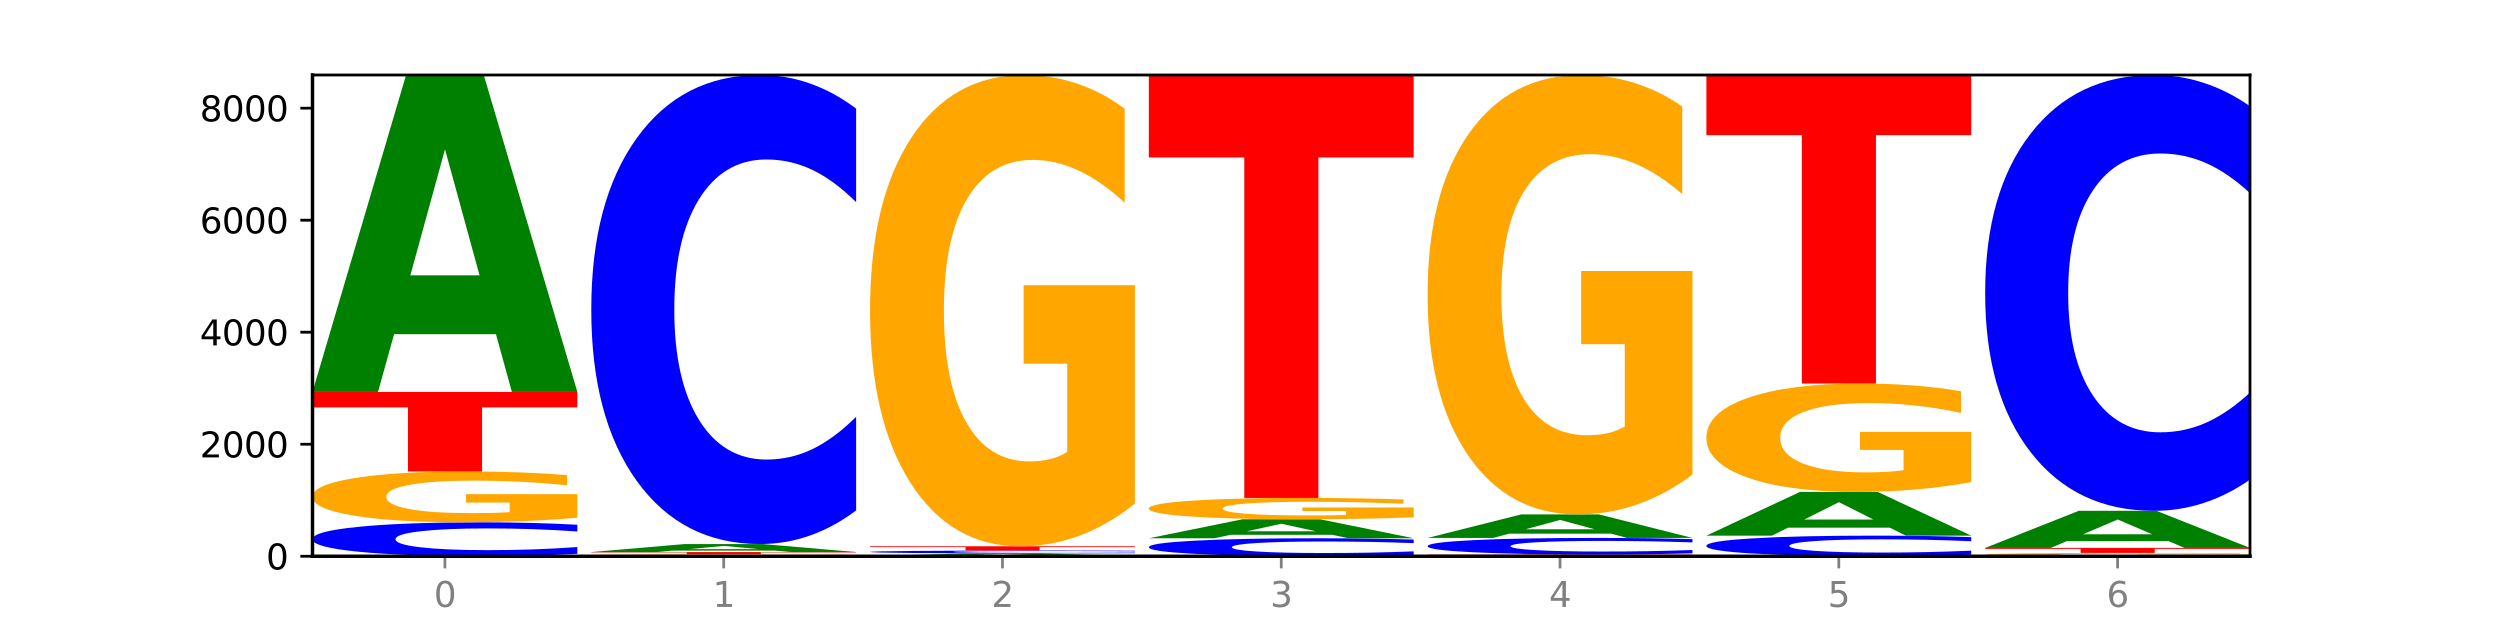
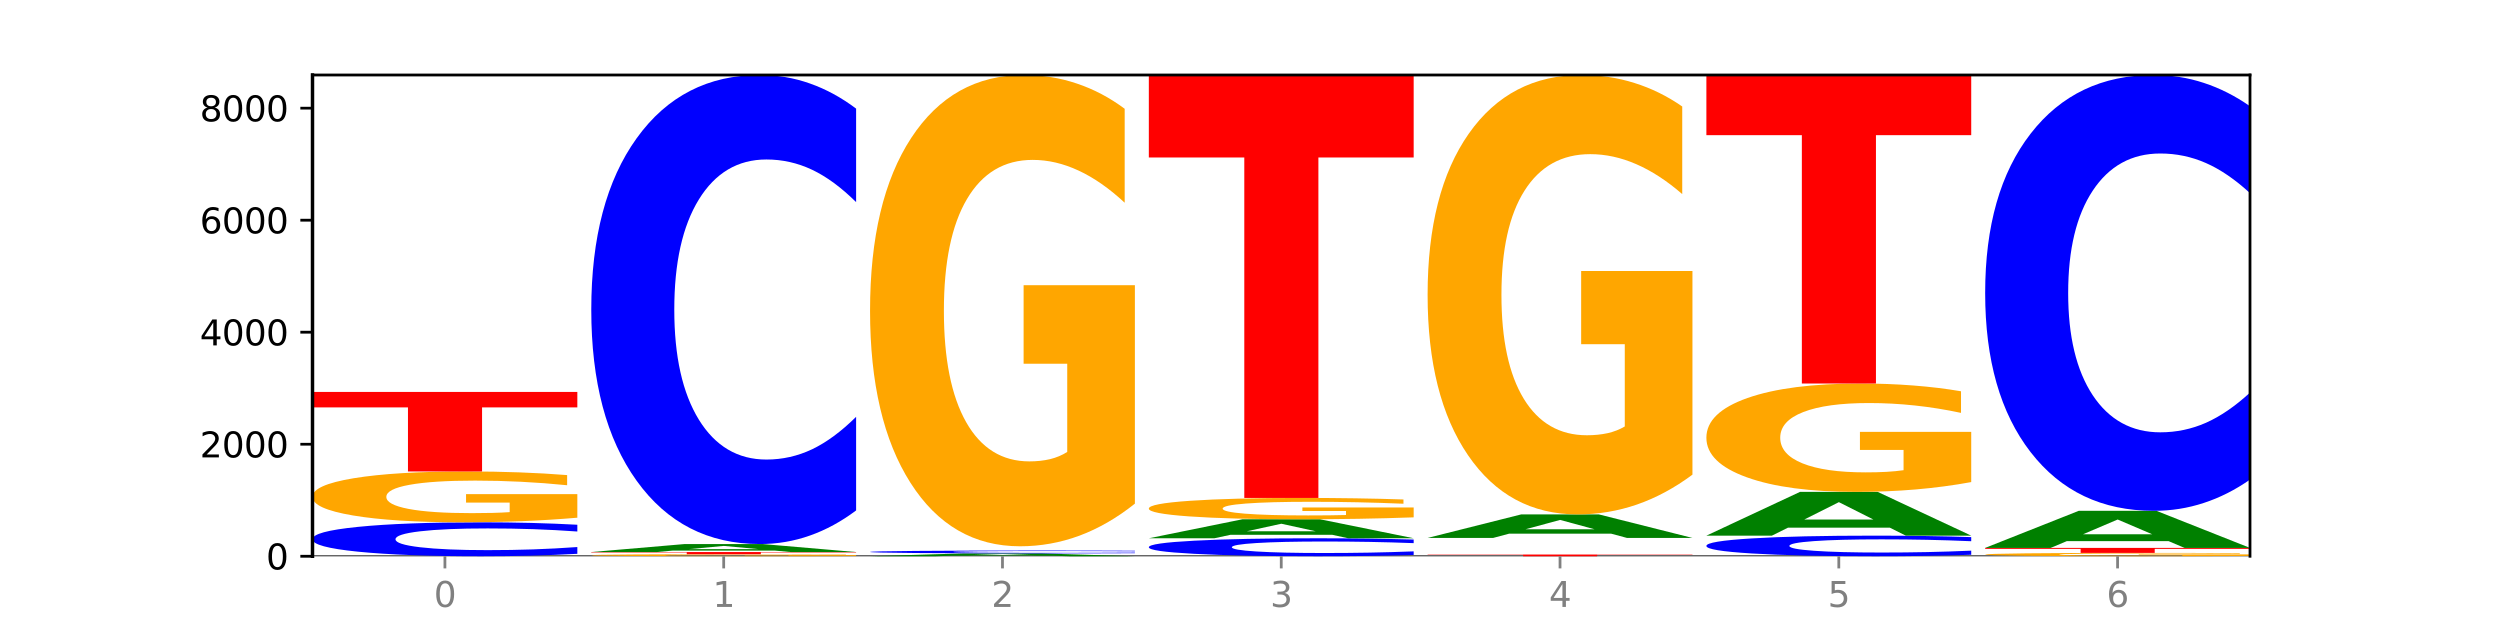
<svg xmlns="http://www.w3.org/2000/svg" xmlns:xlink="http://www.w3.org/1999/xlink" width="720pt" height="180pt" viewBox="0 0 720 180" version="1.1">
  <defs>
    <style type="text/css">*{stroke-linejoin: round; stroke-linecap: butt}</style>
  </defs>
  <g id="figure_1">
    <g id="patch_1">
      <path d="M 0 180  L 720 180  L 720 0  L 0 0  z " style="fill: #ffffff" />
    </g>
    <g id="axes_1">
      <g id="patch_2">
        <path d="M 90 160.2  L 648 160.2  L 648 21.6  L 90 21.6  z " style="fill: #ffffff" />
      </g>
      <g id="line2d_1">
        <path d="M 90 160.2  L 648 160.2  " clip-path="url(#p5f060b60b6)" style="fill: none; stroke: #000000; stroke-width: 0.5; stroke-linecap: square" />
      </g>
      <g id="patch_3">
        <path d="M 166.273 159.499  Q 159.893 159.847 152.994 160.022  Q 146.095 160.2 138.581 160.2  Q 116.174 160.2 103.087 158.883  Q 90 157.567 90 155.315  Q 90 153.056 103.087 151.741  Q 116.174 150.424 138.581 150.424  Q 146.095 150.424 152.994 150.602  Q 159.893 150.778 166.273 151.125  L 166.273 153.074  Q 159.836 152.613 153.59 152.399  Q 147.344 152.185 140.445 152.185  Q 128.069 152.185 120.978 153.019  Q 113.906 153.851 113.906 155.315  Q 113.906 156.773 120.978 157.607  Q 128.069 158.439 140.445 158.439  Q 147.344 158.439 153.59 158.225  Q 159.836 158.009 166.273 157.549  L 166.273 159.499  z " clip-path="url(#p5f060b60b6)" style="fill: #0000ff" />
      </g>
      <g id="patch_4">
        <path d="M 166.273 149.099  Q 158.581 149.762 150.308 150.095  Q 142.034 150.424 133.214 150.424  Q 113.282 150.424 101.641 148.452  Q 90 146.479 90 143.105  Q 90 139.692 101.846 137.735  Q 113.709 135.777 134.342 135.777  Q 142.291 135.777 149.573 136.043  Q 156.872 136.307 163.333 136.827  L 163.333 139.747  Q 156.667 139.078 150.068 138.748  Q 143.47 138.416 136.838 138.416  Q 124.564 138.416 117.914 139.632  Q 111.265 140.845 111.265 143.105  Q 111.265 145.344 117.675 146.567  Q 124.085 147.786 135.88 147.786  Q 139.094 147.786 141.846 147.716  Q 144.598 147.644 146.786 147.493  L 146.786 144.751  L 134.222 144.751  L 134.222 142.31  L 166.273 142.31  L 166.273 149.099  z " clip-path="url(#p5f060b60b6)" style="fill: #ffa600" />
      </g>
      <g id="patch_5">
        <path d="M 90 112.871  L 166.273 112.871  L 166.273 117.338  L 138.833 117.338  L 138.833 135.777  L 117.494 135.777  L 117.494 117.338  L 90 117.338  L 90 112.871  z " clip-path="url(#p5f060b60b6)" style="fill: #ff0000" />
      </g>
      <g id="patch_6">
-         <path d="M 142.835 96.244  L 113.501 96.244  L 108.87 112.871  L 90 112.871  L 116.948 21.6  L 139.326 21.6  L 166.273 112.871  L 147.419 112.871  L 142.835 96.244  z M 118.18 79.304  L 138.109 79.304  L 128.16 43  L 118.18 79.304  z " clip-path="url(#p5f060b60b6)" style="fill: #008000" />
-       </g>
+         </g>
      <g id="patch_7">
        <path d="M 246.561 160.147  Q 238.869 160.174 230.595 160.187  Q 222.322 160.2 213.501 160.2  Q 193.57 160.2 181.929 160.122  Q 170.288 160.044 170.288 159.91  Q 170.288 159.775 182.134 159.697  Q 193.997 159.619 214.63 159.619  Q 222.578 159.619 229.86 159.63  Q 237.159 159.64 243.621 159.661  L 243.621 159.777  Q 236.954 159.75 230.356 159.737  Q 223.758 159.724 217.125 159.724  Q 204.852 159.724 198.202 159.772  Q 191.553 159.82 191.553 159.91  Q 191.553 159.999 197.963 160.047  Q 204.373 160.095 216.168 160.095  Q 219.382 160.095 222.134 160.093  Q 224.886 160.09 227.074 160.084  L 227.074 159.975  L 214.51 159.975  L 214.51 159.878  L 246.561 159.878  L 246.561 160.147  z " clip-path="url(#p5f060b60b6)" style="fill: #ffa600" />
      </g>
      <g id="patch_8">
        <path d="M 170.288 158.99  L 246.561 158.99  L 246.561 159.113  L 219.12 159.113  L 219.12 159.619  L 197.782 159.619  L 197.782 159.113  L 170.288 159.113  L 170.288 158.99  z " clip-path="url(#p5f060b60b6)" style="fill: #ff0000" />
      </g>
      <g id="patch_9">
        <path d="M 223.122 158.57  L 193.789 158.57  L 189.157 158.99  L 170.288 158.99  L 197.235 156.683  L 219.614 156.683  L 246.561 158.99  L 227.707 158.99  L 223.122 158.57  z M 198.467 158.142  L 218.397 158.142  L 208.448 157.224  L 198.467 158.142  z " clip-path="url(#p5f060b60b6)" style="fill: #008000" />
      </g>
      <g id="patch_10">
        <path d="M 246.561 147.001  Q 240.181 151.8 233.282 154.228  Q 226.383 156.683 218.869 156.683  Q 196.462 156.683 183.375 138.49  Q 170.288 120.297 170.288 89.184  Q 170.288 57.959 183.375 39.793  Q 196.462 21.6 218.869 21.6  Q 226.383 21.6 233.282 24.056  Q 240.181 26.483 246.561 31.283  L 246.561 58.21  Q 240.123 51.848 233.878 48.89  Q 227.632 45.932 220.733 45.932  Q 208.357 45.932 201.266 57.457  Q 194.194 68.953 194.194 89.184  Q 194.194 109.33 201.266 120.855  Q 208.357 132.351 220.733 132.351  Q 227.632 132.351 233.878 129.393  Q 240.123 126.408 246.561 120.045  L 246.561 147.001  z " clip-path="url(#p5f060b60b6)" style="fill: #0000ff" />
      </g>
      <g id="patch_11">
        <path d="M 303.41 160.05  L 274.077 160.05  L 269.445 160.2  L 250.576 160.2  L 277.523 159.377  L 299.901 159.377  L 326.849 160.2  L 307.995 160.2  L 303.41 160.05  z M 278.755 159.897  L 298.685 159.897  L 288.736 159.57  L 278.755 159.897  z " clip-path="url(#p5f060b60b6)" style="fill: #008000" />
      </g>
      <g id="patch_12">
        <path d="M 326.849 159.318  Q 320.469 159.348 313.57 159.362  Q 306.671 159.377 299.157 159.377  Q 276.749 159.377 263.663 159.267  Q 250.576 159.156 250.576 158.966  Q 250.576 158.776 263.663 158.665  Q 276.749 158.555 299.157 158.555  Q 306.671 158.555 313.57 158.57  Q 320.469 158.584 326.849 158.614  L 326.849 158.778  Q 320.411 158.739 314.166 158.721  Q 307.92 158.703 301.021 158.703  Q 288.645 158.703 281.554 158.773  Q 274.482 158.843 274.482 158.966  Q 274.482 159.089 281.554 159.159  Q 288.645 159.229 301.021 159.229  Q 307.92 159.229 314.166 159.211  Q 320.411 159.193 326.849 159.154  L 326.849 159.318  z " clip-path="url(#p5f060b60b6)" style="fill: #0000ff" />
      </g>
      <g id="patch_13">
-         <path d="M 250.576 157.329  L 326.849 157.329  L 326.849 157.568  L 299.408 157.568  L 299.408 158.555  L 278.069 158.555  L 278.069 157.568  L 250.576 157.568  L 250.576 157.329  z " clip-path="url(#p5f060b60b6)" style="fill: #ff0000" />
-       </g>
+         </g>
      <g id="patch_14">
        <path d="M 326.849 145.048  Q 319.157 151.188 310.883 154.273  Q 302.61 157.329 293.789 157.329  Q 273.858 157.329 262.217 139.048  Q 250.576 120.768 250.576 89.506  Q 250.576 57.88 262.422 39.74  Q 274.285 21.6 294.917 21.6  Q 302.866 21.6 310.148 24.067  Q 317.447 26.507 323.909 31.329  L 323.909 58.385  Q 317.242 52.189 310.644 49.133  Q 304.046 46.049 297.413 46.049  Q 285.14 46.049 278.49 57.32  Q 271.84 68.562 271.84 89.506  Q 271.84 110.254 278.251 121.581  Q 284.661 132.88 296.456 132.88  Q 299.669 132.88 302.422 132.235  Q 305.174 131.562 307.362 130.16  L 307.362 104.759  L 294.798 104.759  L 294.798 82.133  L 326.849 82.133  L 326.849 145.048  z " clip-path="url(#p5f060b60b6)" style="fill: #ffa600" />
      </g>
      <g id="patch_15">
        <path d="M 407.137 159.829  Q 400.757 160.013 393.858 160.106  Q 386.959 160.2 379.445 160.2  Q 357.037 160.2 343.95 159.503  Q 330.863 158.805 330.863 157.613  Q 330.863 156.416 343.95 155.719  Q 357.037 155.022 379.445 155.022  Q 386.959 155.022 393.858 155.116  Q 400.757 155.209 407.137 155.393  L 407.137 156.425  Q 400.699 156.181 394.453 156.068  Q 388.208 155.955 381.309 155.955  Q 368.933 155.955 361.842 156.396  Q 354.77 156.837 354.77 157.613  Q 354.77 158.385 361.842 158.827  Q 368.933 159.267 381.309 159.267  Q 388.208 159.267 394.453 159.154  Q 400.699 159.039 407.137 158.796  L 407.137 159.829  z " clip-path="url(#p5f060b60b6)" style="fill: #0000ff" />
      </g>
      <g id="patch_16">
        <path d="M 383.698 154.026  L 354.364 154.026  L 349.733 155.022  L 330.863 155.022  L 357.811 149.553  L 380.189 149.553  L 407.137 155.022  L 388.283 155.022  L 383.698 154.026  z M 359.043 153.011  L 378.973 153.011  L 369.023 150.836  L 359.043 153.011  z " clip-path="url(#p5f060b60b6)" style="fill: #008000" />
      </g>
      <g id="patch_17">
        <path d="M 407.137 148.997  Q 399.444 149.275 391.171 149.415  Q 382.897 149.553 374.077 149.553  Q 354.145 149.553 342.504 148.726  Q 330.863 147.898 330.863 146.482  Q 330.863 145.05 342.709 144.229  Q 354.573 143.407 375.205 143.407  Q 383.154 143.407 390.436 143.519  Q 397.735 143.63 404.197 143.848  L 404.197 145.073  Q 397.53 144.792 390.932 144.654  Q 384.333 144.514 377.701 144.514  Q 365.427 144.514 358.778 145.025  Q 352.128 145.534 352.128 146.482  Q 352.128 147.422 358.538 147.935  Q 364.949 148.446 376.744 148.446  Q 379.957 148.446 382.709 148.417  Q 385.462 148.387 387.65 148.323  L 387.65 147.173  L 375.085 147.173  L 375.085 146.148  L 407.137 146.148  L 407.137 148.997  z " clip-path="url(#p5f060b60b6)" style="fill: #ffa600" />
      </g>
      <g id="patch_18">
        <path d="M 330.863 21.6  L 407.137 21.6  L 407.137 45.356  L 379.696 45.356  L 379.696 143.407  L 358.357 143.407  L 358.357 45.356  L 330.863 45.356  L 330.863 21.6  z " clip-path="url(#p5f060b60b6)" style="fill: #ff0000" />
      </g>
      <g id="patch_19">
        <path d="M 411.151 159.7  L 487.424 159.7  L 487.424 159.797  L 459.984 159.797  L 459.984 160.2  L 438.645 160.2  L 438.645 159.797  L 411.151 159.797  L 411.151 159.7  z " clip-path="url(#p5f060b60b6)" style="fill: #ff0000" />
      </g>
      <g id="patch_20">
-         <path d="M 487.424 159.358  Q 481.044 159.527 474.145 159.613  Q 467.246 159.7 459.732 159.7  Q 437.325 159.7 424.238 159.057  Q 411.151 158.414 411.151 157.314  Q 411.151 156.21 424.238 155.568  Q 437.325 154.925 459.732 154.925  Q 467.246 154.925 474.145 155.012  Q 481.044 155.098 487.424 155.267  L 487.424 156.219  Q 480.987 155.994 474.741 155.89  Q 468.495 155.785 461.596 155.785  Q 449.221 155.785 442.129 156.193  Q 435.057 156.599 435.057 157.314  Q 435.057 158.026 442.129 158.433  Q 449.221 158.84 461.596 158.84  Q 468.495 158.84 474.741 158.735  Q 480.987 158.63 487.424 158.405  L 487.424 159.358  z " clip-path="url(#p5f060b60b6)" style="fill: #0000ff" />
-       </g>
+         </g>
      <g id="patch_21">
        <path d="M 463.986 153.691  L 434.652 153.691  L 430.021 154.925  L 411.151 154.925  L 438.099 148.15  L 460.477 148.15  L 487.424 154.925  L 468.571 154.925  L 463.986 153.691  z M 439.331 152.433  L 459.261 152.433  L 449.311 149.738  L 439.331 152.433  z " clip-path="url(#p5f060b60b6)" style="fill: #008000" />
      </g>
      <g id="patch_22">
        <path d="M 487.424 136.7  Q 479.732 142.425 471.459 145.301  Q 463.185 148.15 454.365 148.15  Q 434.433 148.15 422.792 131.106  Q 411.151 114.062 411.151 84.914  Q 411.151 55.427 422.997 38.513  Q 434.86 21.6 455.493 21.6  Q 463.442 21.6 470.724 23.9  Q 478.023 26.175 484.484 30.671  L 484.484 55.897  Q 477.818 50.12 471.219 47.271  Q 464.621 44.395 457.989 44.395  Q 445.715 44.395 439.066 54.904  Q 432.416 65.387 432.416 84.914  Q 432.416 104.259 438.826 114.82  Q 445.236 125.355 457.031 125.355  Q 460.245 125.355 462.997 124.753  Q 465.749 124.126 467.937 122.819  L 467.937 99.135  L 455.373 99.135  L 455.373 78.039  L 487.424 78.039  L 487.424 136.7  z " clip-path="url(#p5f060b60b6)" style="fill: #ffa600" />
      </g>
      <g id="patch_23">
        <path d="M 567.712 159.774  Q 561.332 159.985 554.433 160.092  Q 547.534 160.2 540.02 160.2  Q 517.613 160.2 504.526 159.4  Q 491.439 158.601 491.439 157.234  Q 491.439 155.862 504.526 155.063  Q 517.613 154.264 540.02 154.264  Q 547.534 154.264 554.433 154.372  Q 561.332 154.478 567.712 154.689  L 567.712 155.873  Q 561.274 155.593 555.029 155.463  Q 548.783 155.333 541.884 155.333  Q 529.508 155.333 522.417 155.839  Q 515.345 156.345 515.345 157.234  Q 515.345 158.119 522.417 158.625  Q 529.508 159.131 541.884 159.131  Q 548.783 159.131 555.029 159.001  Q 561.274 158.87 567.712 158.59  L 567.712 159.774  z " clip-path="url(#p5f060b60b6)" style="fill: #0000ff" />
      </g>
      <g id="patch_24">
        <path d="M 544.273 151.969  L 514.94 151.969  L 510.308 154.264  L 491.439 154.264  L 518.386 141.665  L 540.765 141.665  L 567.712 154.264  L 548.858 154.264  L 544.273 151.969  z M 519.618 149.63  L 539.548 149.63  L 529.599 144.619  L 519.618 149.63  z " clip-path="url(#p5f060b60b6)" style="fill: #008000" />
      </g>
      <g id="patch_25">
        <path d="M 567.712 138.841  Q 560.02 140.253 551.746 140.962  Q 543.473 141.665 534.652 141.665  Q 514.721 141.665 503.08 137.461  Q 491.439 133.257 491.439 126.068  Q 491.439 118.795 503.285 114.623  Q 515.148 110.451 535.781 110.451  Q 543.729 110.451 551.011 111.019  Q 558.311 111.579 564.772 112.689  L 564.772 118.911  Q 558.105 117.486 551.507 116.783  Q 544.909 116.074 538.276 116.074  Q 526.003 116.074 519.353 118.666  Q 512.704 121.251 512.704 126.068  Q 512.704 130.839 519.114 133.444  Q 525.524 136.043 537.319 136.043  Q 540.533 136.043 543.285 135.894  Q 546.037 135.74 548.225 135.417  L 548.225 129.575  L 535.661 129.575  L 535.661 124.372  L 567.712 124.372  L 567.712 138.841  z " clip-path="url(#p5f060b60b6)" style="fill: #ffa600" />
      </g>
      <g id="patch_26">
        <path d="M 491.439 21.6  L 567.712 21.6  L 567.712 38.928  L 540.272 38.928  L 540.272 110.451  L 518.933 110.451  L 518.933 38.928  L 491.439 38.928  L 491.439 21.6  z " clip-path="url(#p5f060b60b6)" style="fill: #ff0000" />
      </g>
      <g id="patch_27">
        <path d="M 648 160.112  Q 640.308 160.156 632.034 160.178  Q 623.761 160.2 614.94 160.2  Q 595.009 160.2 583.368 160.07  Q 571.727 159.939 571.727 159.716  Q 571.727 159.491 583.573 159.361  Q 595.436 159.232 616.068 159.232  Q 624.017 159.232 631.299 159.25  Q 638.598 159.267 645.06 159.302  L 645.06 159.494  Q 638.393 159.45 631.795 159.428  Q 625.197 159.406 618.564 159.406  Q 606.291 159.406 599.641 159.487  Q 592.992 159.567 592.992 159.716  Q 592.992 159.864 599.402 159.945  Q 605.812 160.026 617.607 160.026  Q 620.821 160.026 623.573 160.021  Q 626.325 160.016 628.513 160.006  L 628.513 159.825  L 615.949 159.825  L 615.949 159.664  L 648 159.664  L 648 160.112  z " clip-path="url(#p5f060b60b6)" style="fill: #ffa600" />
      </g>
      <g id="patch_28">
        <path d="M 571.727 157.796  L 648 157.796  L 648 158.076  L 620.559 158.076  L 620.559 159.232  L 599.221 159.232  L 599.221 158.076  L 571.727 158.076  L 571.727 157.796  z " clip-path="url(#p5f060b60b6)" style="fill: #ff0000" />
      </g>
      <g id="patch_29">
        <path d="M 624.561 155.851  L 595.228 155.851  L 590.596 157.796  L 571.727 157.796  L 598.674 147.118  L 621.052 147.118  L 648 157.796  L 629.146 157.796  L 624.561 155.851  z M 599.906 153.869  L 619.836 153.869  L 609.887 149.621  L 599.906 153.869  z " clip-path="url(#p5f060b60b6)" style="fill: #008000" />
      </g>
      <g id="patch_30">
        <path d="M 648 138.121  Q 641.62 142.58 634.721 144.836  Q 627.822 147.118 620.308 147.118  Q 597.901 147.118 584.814 130.212  Q 571.727 113.307 571.727 84.398  Q 571.727 55.384 584.814 38.505  Q 597.901 21.6 620.308 21.6  Q 627.822 21.6 634.721 23.882  Q 641.62 26.137 648 30.597  L 648 55.618  Q 641.562 49.706 635.317 46.958  Q 629.071 44.209 622.172 44.209  Q 609.796 44.209 602.705 54.918  Q 595.633 65.6 595.633 84.398  Q 595.633 103.118 602.705 113.826  Q 609.796 124.508 622.172 124.508  Q 629.071 124.508 635.317 121.76  Q 641.562 118.986 648 113.074  L 648 138.121  z " clip-path="url(#p5f060b60b6)" style="fill: #0000ff" />
      </g>
      <g id="matplotlib.axis_1">
        <g id="xtick_1">
          <g id="line2d_2">
            <defs>
              <path id="m4f82778887" d="M 0 0  L 0 3.5  " style="stroke: #808080; stroke-width: 0.8" />
            </defs>
            <g>
              <use xlink:href="#m4f82778887" x="128.137" y="160.2" style="fill: #808080; stroke: #808080; stroke-width: 0.8" />
            </g>
          </g>
          <g id="text_1">
            <g style="fill: #808080" transform="translate(124.955 174.798) scale(0.1 -0.1)">
              <defs>
                <path id="DejaVuSans-30" d="M 2034 4250  Q 1547 4250 1301 3770  Q 1056 3291 1056 2328  Q 1056 1369 1301 889  Q 1547 409 2034 409  Q 2525 409 2770 889  Q 3016 1369 3016 2328  Q 3016 3291 2770 3770  Q 2525 4250 2034 4250  z M 2034 4750  Q 2819 4750 3233 4129  Q 3647 3509 3647 2328  Q 3647 1150 3233 529  Q 2819 -91 2034 -91  Q 1250 -91 836 529  Q 422 1150 422 2328  Q 422 3509 836 4129  Q 1250 4750 2034 4750  z " transform="scale(0.016)" />
              </defs>
              <use xlink:href="#DejaVuSans-30" />
            </g>
          </g>
        </g>
        <g id="xtick_2">
          <g id="line2d_3">
            <g>
              <use xlink:href="#m4f82778887" x="208.424" y="160.2" style="fill: #808080; stroke: #808080; stroke-width: 0.8" />
            </g>
          </g>
          <g id="text_2">
            <g style="fill: #808080" transform="translate(205.243 174.798) scale(0.1 -0.1)">
              <defs>
                <path id="DejaVuSans-31" d="M 794 531  L 1825 531  L 1825 4091  L 703 3866  L 703 4441  L 1819 4666  L 2450 4666  L 2450 531  L 3481 531  L 3481 0  L 794 0  L 794 531  z " transform="scale(0.016)" />
              </defs>
              <use xlink:href="#DejaVuSans-31" />
            </g>
          </g>
        </g>
        <g id="xtick_3">
          <g id="line2d_4">
            <g>
              <use xlink:href="#m4f82778887" x="288.712" y="160.2" style="fill: #808080; stroke: #808080; stroke-width: 0.8" />
            </g>
          </g>
          <g id="text_3">
            <g style="fill: #808080" transform="translate(285.531 174.798) scale(0.1 -0.1)">
              <defs>
                <path id="DejaVuSans-32" d="M 1228 531  L 3431 531  L 3431 0  L 469 0  L 469 531  Q 828 903 1448 1529  Q 2069 2156 2228 2338  Q 2531 2678 2651 2914  Q 2772 3150 2772 3378  Q 2772 3750 2511 3984  Q 2250 4219 1831 4219  Q 1534 4219 1204 4116  Q 875 4013 500 3803  L 500 4441  Q 881 4594 1212 4672  Q 1544 4750 1819 4750  Q 2544 4750 2975 4387  Q 3406 4025 3406 3419  Q 3406 3131 3298 2873  Q 3191 2616 2906 2266  Q 2828 2175 2409 1742  Q 1991 1309 1228 531  z " transform="scale(0.016)" />
              </defs>
              <use xlink:href="#DejaVuSans-32" />
            </g>
          </g>
        </g>
        <g id="xtick_4">
          <g id="line2d_5">
            <g>
              <use xlink:href="#m4f82778887" x="369" y="160.2" style="fill: #808080; stroke: #808080; stroke-width: 0.8" />
            </g>
          </g>
          <g id="text_4">
            <g style="fill: #808080" transform="translate(365.819 174.798) scale(0.1 -0.1)">
              <defs>
                <path id="DejaVuSans-33" d="M 2597 2516  Q 3050 2419 3304 2112  Q 3559 1806 3559 1356  Q 3559 666 3084 287  Q 2609 -91 1734 -91  Q 1441 -91 1130 -33  Q 819 25 488 141  L 488 750  Q 750 597 1062 519  Q 1375 441 1716 441  Q 2309 441 2620 675  Q 2931 909 2931 1356  Q 2931 1769 2642 2001  Q 2353 2234 1838 2234  L 1294 2234  L 1294 2753  L 1863 2753  Q 2328 2753 2575 2939  Q 2822 3125 2822 3475  Q 2822 3834 2567 4026  Q 2313 4219 1838 4219  Q 1578 4219 1281 4162  Q 984 4106 628 3988  L 628 4550  Q 988 4650 1302 4700  Q 1616 4750 1894 4750  Q 2613 4750 3031 4423  Q 3450 4097 3450 3541  Q 3450 3153 3228 2886  Q 3006 2619 2597 2516  z " transform="scale(0.016)" />
              </defs>
              <use xlink:href="#DejaVuSans-33" />
            </g>
          </g>
        </g>
        <g id="xtick_5">
          <g id="line2d_6">
            <g>
              <use xlink:href="#m4f82778887" x="449.288" y="160.2" style="fill: #808080; stroke: #808080; stroke-width: 0.8" />
            </g>
          </g>
          <g id="text_5">
            <g style="fill: #808080" transform="translate(446.107 174.798) scale(0.1 -0.1)">
              <defs>
                <path id="DejaVuSans-34" d="M 2419 4116  L 825 1625  L 2419 1625  L 2419 4116  z M 2253 4666  L 3047 4666  L 3047 1625  L 3713 1625  L 3713 1100  L 3047 1100  L 3047 0  L 2419 0  L 2419 1100  L 313 1100  L 313 1709  L 2253 4666  z " transform="scale(0.016)" />
              </defs>
              <use xlink:href="#DejaVuSans-34" />
            </g>
          </g>
        </g>
        <g id="xtick_6">
          <g id="line2d_7">
            <g>
              <use xlink:href="#m4f82778887" x="529.576" y="160.2" style="fill: #808080; stroke: #808080; stroke-width: 0.8" />
            </g>
          </g>
          <g id="text_6">
            <g style="fill: #808080" transform="translate(526.394 174.798) scale(0.1 -0.1)">
              <defs>
                <path id="DejaVuSans-35" d="M 691 4666  L 3169 4666  L 3169 4134  L 1269 4134  L 1269 2991  Q 1406 3038 1543 3061  Q 1681 3084 1819 3084  Q 2600 3084 3056 2656  Q 3513 2228 3513 1497  Q 3513 744 3044 326  Q 2575 -91 1722 -91  Q 1428 -91 1123 -41  Q 819 9 494 109  L 494 744  Q 775 591 1075 516  Q 1375 441 1709 441  Q 2250 441 2565 725  Q 2881 1009 2881 1497  Q 2881 1984 2565 2268  Q 2250 2553 1709 2553  Q 1456 2553 1204 2497  Q 953 2441 691 2322  L 691 4666  z " transform="scale(0.016)" />
              </defs>
              <use xlink:href="#DejaVuSans-35" />
            </g>
          </g>
        </g>
        <g id="xtick_7">
          <g id="line2d_8">
            <g>
              <use xlink:href="#m4f82778887" x="609.863" y="160.2" style="fill: #808080; stroke: #808080; stroke-width: 0.8" />
            </g>
          </g>
          <g id="text_7">
            <g style="fill: #808080" transform="translate(606.682 174.798) scale(0.1 -0.1)">
              <defs>
                <path id="DejaVuSans-36" d="M 2113 2584  Q 1688 2584 1439 2293  Q 1191 2003 1191 1497  Q 1191 994 1439 701  Q 1688 409 2113 409  Q 2538 409 2786 701  Q 3034 994 3034 1497  Q 3034 2003 2786 2293  Q 2538 2584 2113 2584  z M 3366 4563  L 3366 3988  Q 3128 4100 2886 4159  Q 2644 4219 2406 4219  Q 1781 4219 1451 3797  Q 1122 3375 1075 2522  Q 1259 2794 1537 2939  Q 1816 3084 2150 3084  Q 2853 3084 3261 2657  Q 3669 2231 3669 1497  Q 3669 778 3244 343  Q 2819 -91 2113 -91  Q 1303 -91 875 529  Q 447 1150 447 2328  Q 447 3434 972 4092  Q 1497 4750 2381 4750  Q 2619 4750 2861 4703  Q 3103 4656 3366 4563  z " transform="scale(0.016)" />
              </defs>
              <use xlink:href="#DejaVuSans-36" />
            </g>
          </g>
        </g>
      </g>
      <g id="matplotlib.axis_2">
        <g id="ytick_1">
          <g id="line2d_9">
            <defs>
              <path id="m6716c978fd" d="M 0 0  L -3.5 0  " style="stroke: #000000; stroke-width: 0.8" />
            </defs>
            <g>
              <use xlink:href="#m6716c978fd" x="90" y="160.2" style="stroke: #000000; stroke-width: 0.8" />
            </g>
          </g>
          <g id="text_8">
            <g transform="translate(76.638 163.999) scale(0.1 -0.1)">
              <use xlink:href="#DejaVuSans-30" />
            </g>
          </g>
        </g>
        <g id="ytick_2">
          <g id="line2d_10">
            <g>
              <use xlink:href="#m6716c978fd" x="90" y="127.937" style="stroke: #000000; stroke-width: 0.8" />
            </g>
          </g>
          <g id="text_9">
            <g transform="translate(57.55 131.737) scale(0.1 -0.1)">
              <use xlink:href="#DejaVuSans-32" />
              <use xlink:href="#DejaVuSans-30" x="63.623" />
              <use xlink:href="#DejaVuSans-30" x="127.246" />
              <use xlink:href="#DejaVuSans-30" x="190.869" />
            </g>
          </g>
        </g>
        <g id="ytick_3">
          <g id="line2d_11">
            <g>
              <use xlink:href="#m6716c978fd" x="90" y="95.675" style="stroke: #000000; stroke-width: 0.8" />
            </g>
          </g>
          <g id="text_10">
            <g transform="translate(57.55 99.474) scale(0.1 -0.1)">
              <use xlink:href="#DejaVuSans-34" />
              <use xlink:href="#DejaVuSans-30" x="63.623" />
              <use xlink:href="#DejaVuSans-30" x="127.246" />
              <use xlink:href="#DejaVuSans-30" x="190.869" />
            </g>
          </g>
        </g>
        <g id="ytick_4">
          <g id="line2d_12">
            <g>
              <use xlink:href="#m6716c978fd" x="90" y="63.412" style="stroke: #000000; stroke-width: 0.8" />
            </g>
          </g>
          <g id="text_11">
            <g transform="translate(57.55 67.212) scale(0.1 -0.1)">
              <use xlink:href="#DejaVuSans-36" />
              <use xlink:href="#DejaVuSans-30" x="63.623" />
              <use xlink:href="#DejaVuSans-30" x="127.246" />
              <use xlink:href="#DejaVuSans-30" x="190.869" />
            </g>
          </g>
        </g>
        <g id="ytick_5">
          <g id="line2d_13">
            <g>
              <use xlink:href="#m6716c978fd" x="90" y="31.15" style="stroke: #000000; stroke-width: 0.8" />
            </g>
          </g>
          <g id="text_12">
            <g transform="translate(57.55 34.949) scale(0.1 -0.1)">
              <defs>
                <path id="DejaVuSans-38" d="M 2034 2216  Q 1584 2216 1326 1975  Q 1069 1734 1069 1313  Q 1069 891 1326 650  Q 1584 409 2034 409  Q 2484 409 2743 651  Q 3003 894 3003 1313  Q 3003 1734 2745 1975  Q 2488 2216 2034 2216  z M 1403 2484  Q 997 2584 770 2862  Q 544 3141 544 3541  Q 544 4100 942 4425  Q 1341 4750 2034 4750  Q 2731 4750 3128 4425  Q 3525 4100 3525 3541  Q 3525 3141 3298 2862  Q 3072 2584 2669 2484  Q 3125 2378 3379 2068  Q 3634 1759 3634 1313  Q 3634 634 3220 271  Q 2806 -91 2034 -91  Q 1263 -91 848 271  Q 434 634 434 1313  Q 434 1759 690 2068  Q 947 2378 1403 2484  z M 1172 3481  Q 1172 3119 1398 2916  Q 1625 2713 2034 2713  Q 2441 2713 2670 2916  Q 2900 3119 2900 3481  Q 2900 3844 2670 4047  Q 2441 4250 2034 4250  Q 1625 4250 1398 4047  Q 1172 3844 1172 3481  z " transform="scale(0.016)" />
              </defs>
              <use xlink:href="#DejaVuSans-38" />
              <use xlink:href="#DejaVuSans-30" x="63.623" />
              <use xlink:href="#DejaVuSans-30" x="127.246" />
              <use xlink:href="#DejaVuSans-30" x="190.869" />
            </g>
          </g>
        </g>
      </g>
      <g id="patch_31">
        <path d="M 90 160.2  L 90 21.6  " style="fill: none; stroke: #000000; stroke-linejoin: miter; stroke-linecap: square" />
      </g>
      <g id="patch_32">
        <path d="M 648 160.2  L 648 21.6  " style="fill: none; stroke: #000000; stroke-width: 0.8; stroke-linejoin: miter; stroke-linecap: square" />
      </g>
      <g id="patch_33">
-         <path d="M 90 160.2  L 648 160.2  " style="fill: none; stroke: #000000; stroke-linejoin: miter; stroke-linecap: square" />
-       </g>
+         </g>
      <g id="patch_34">
        <path d="M 90 21.6  L 648 21.6  " style="fill: none; stroke: #000000; stroke-width: 0.8; stroke-linejoin: miter; stroke-linecap: square" />
      </g>
    </g>
  </g>
  <defs>
    <clipPath id="p5f060b60b6">
      <rect x="90" y="21.6" width="558" height="138.6" />
    </clipPath>
  </defs>
</svg>